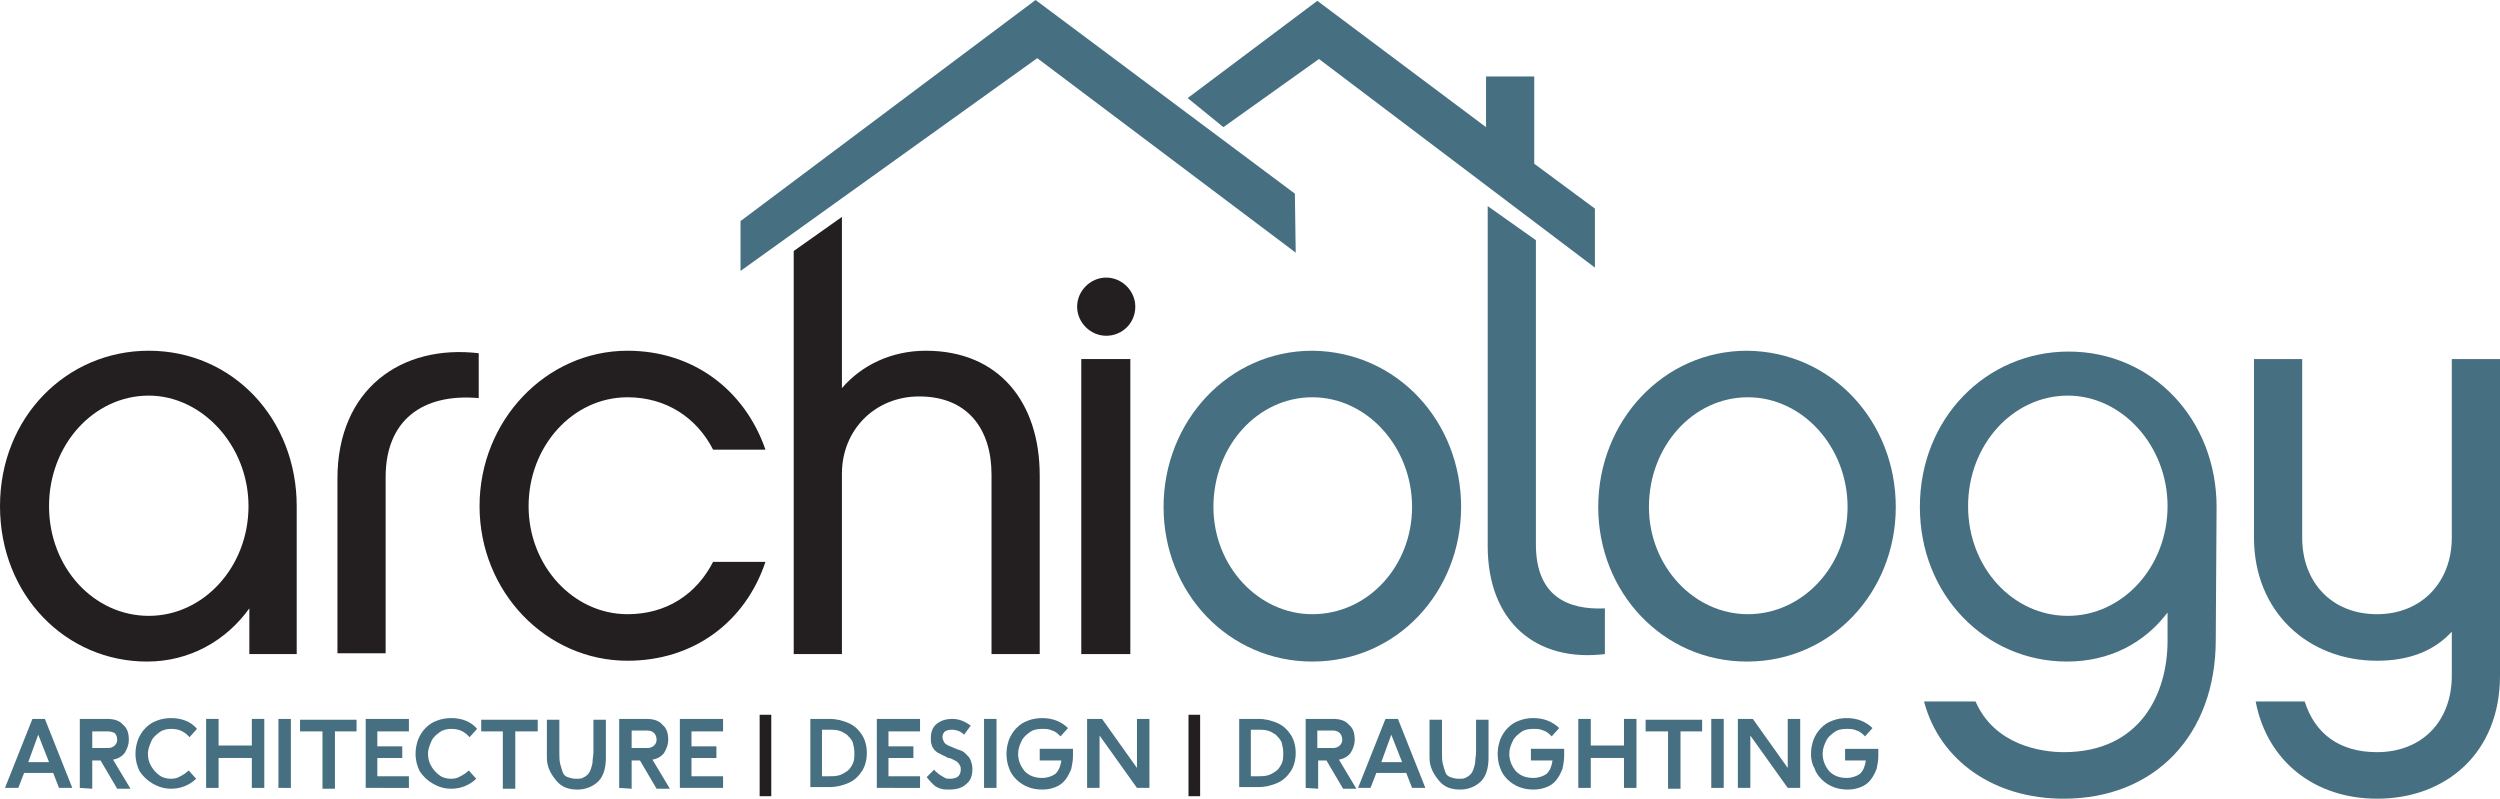
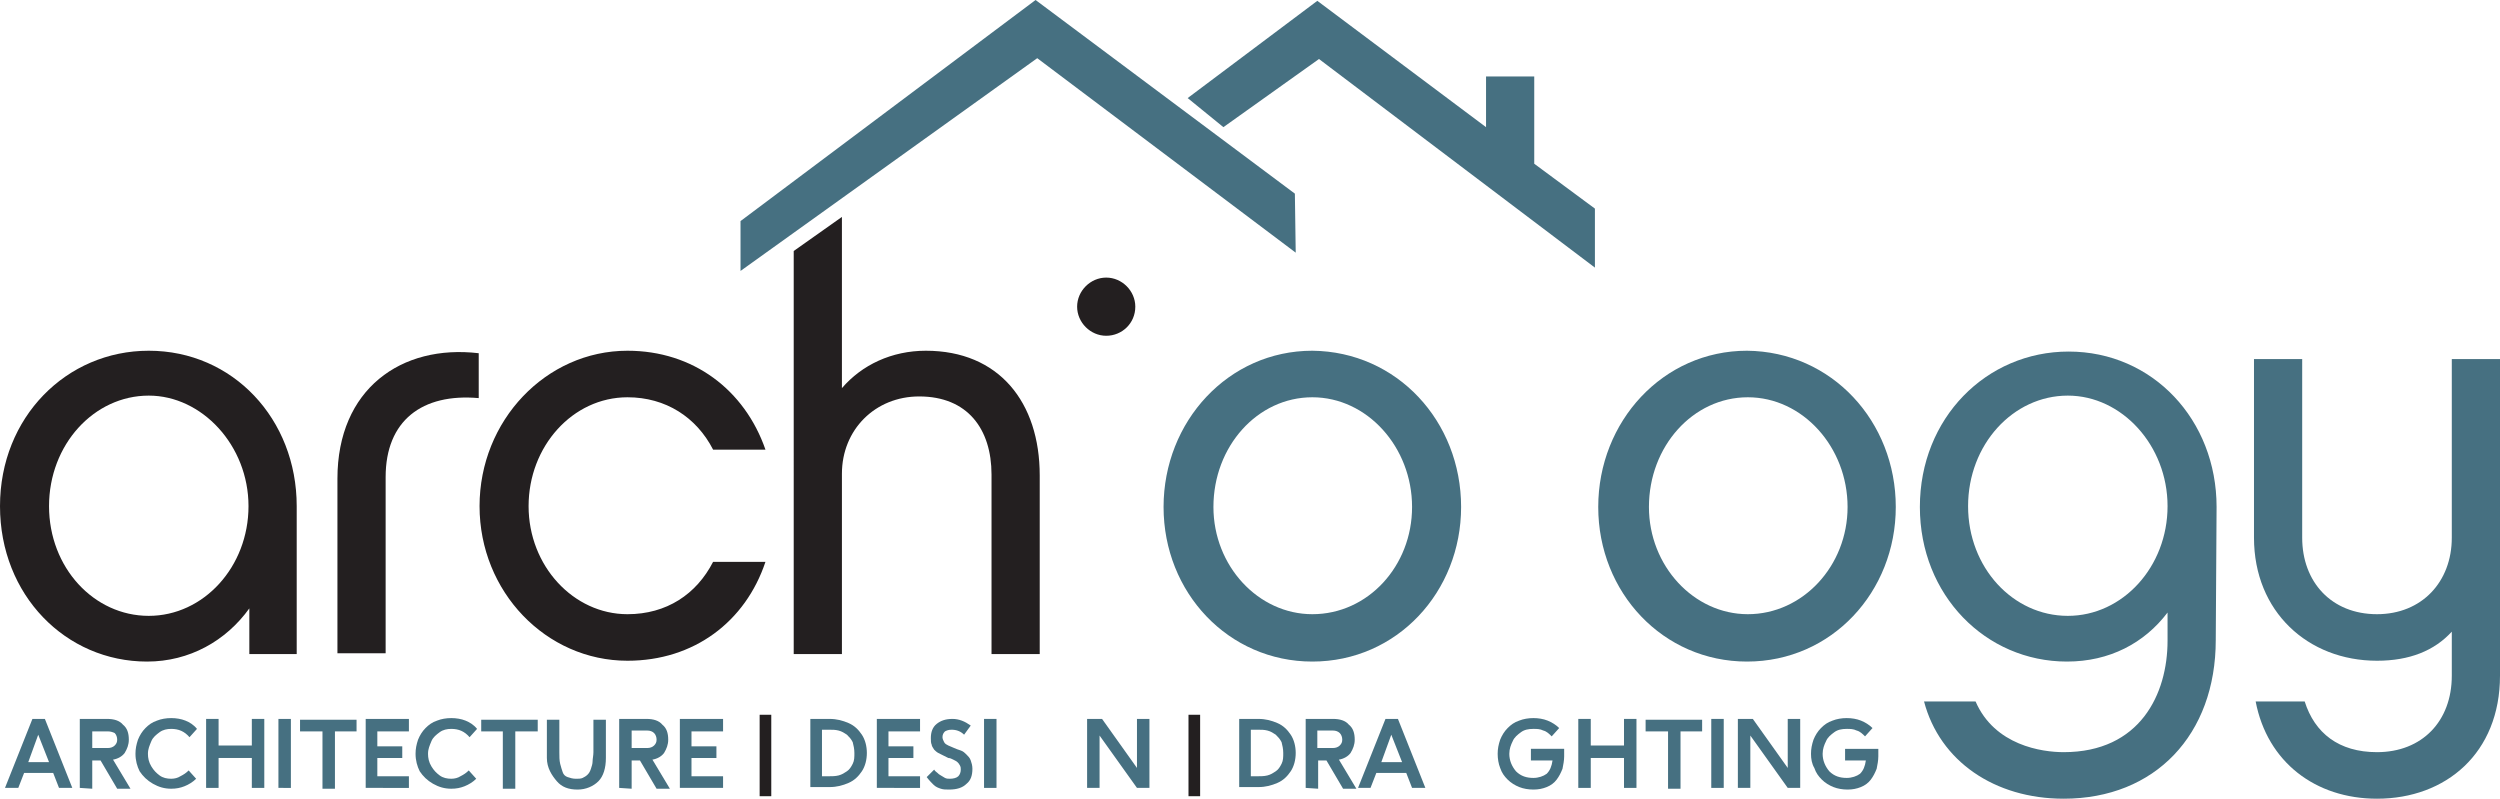
<svg xmlns="http://www.w3.org/2000/svg" version="1.1" id="Layer_1" x="0px" y="0px" viewBox="0 0 300.8 96.1" style="enable-background:new 0 0 300.8 96.1;" xml:space="preserve">
  <style type="text/css">
	.st0{fill:#467081;}
	.st1{fill:#231F20;}
</style>
  <g>
    <g>
      <g>
        <path class="st0" d="M0.6,94.8l3.3-8.3h1.5l3.3,8.3H7.1L6.4,93H2.9l-0.7,1.8H0.6z M3.4,91.7h2.5l-1.3-3.3L3.4,91.7z" />
        <path class="st0" d="M9.6,94.8v-8.3h3.3c0.8,0,1.5,0.2,1.9,0.7c0.5,0.4,0.7,1,0.7,1.8c0,0.6-0.2,1.1-0.5,1.6     c-0.3,0.4-0.8,0.7-1.4,0.8l2.1,3.5h-1.6l-2-3.4h-1v3.4L9.6,94.8L9.6,94.8z M11.1,90H13c0.3,0,0.6-0.1,0.8-0.3s0.3-0.4,0.3-0.7     c0-0.3-0.1-0.6-0.3-0.8C13.6,88.1,13.3,88,13,88h-1.9V90z" />
        <path class="st0" d="M16.3,90.7c0-0.6,0.1-1.1,0.3-1.7c0.2-0.5,0.5-1,0.9-1.4s0.8-0.7,1.4-0.9c0.5-0.2,1.1-0.3,1.7-0.3     s1.2,0.1,1.7,0.3c0.5,0.2,1,0.5,1.4,1l-0.9,1c-0.6-0.7-1.3-1-2.2-1c-0.5,0-1,0.1-1.4,0.4s-0.8,0.6-1,1.1s-0.4,0.9-0.4,1.5     c0,0.5,0.1,1,0.4,1.5s0.6,0.8,1,1.1c0.4,0.3,0.9,0.4,1.4,0.4c0.4,0,0.8-0.1,1.1-0.3c0.4-0.2,0.7-0.4,1-0.7l0.9,1     c-0.4,0.4-0.9,0.7-1.4,0.9c-0.5,0.2-1,0.3-1.6,0.3c-0.8,0-1.5-0.2-2.2-0.6s-1.2-0.9-1.6-1.5C16.5,92.2,16.3,91.5,16.3,90.7z" />
        <path class="st0" d="M24.8,94.8v-8.3h1.5v3.2h4v-3.2h1.5v8.3h-1.5v-3.6h-4v3.6H24.8z" />
        <path class="st0" d="M33.5,94.8v-8.3H35v8.3H33.5z" />
        <path class="st0" d="M36.1,88v-1.4h6.8V88h-2.6v6.9h-1.5V88H36.1z" />
        <path class="st0" d="M44,94.8v-8.3h5.2V88h-3.8v1.8h3v1.4h-3v2.2h3.8v1.4H44z" />
        <path class="st0" d="M50,90.7c0-0.6,0.1-1.1,0.3-1.7c0.2-0.5,0.5-1,0.9-1.4s0.8-0.7,1.4-0.9c0.5-0.2,1.1-0.3,1.7-0.3     c0.6,0,1.2,0.1,1.7,0.3c0.5,0.2,1,0.5,1.4,1l-0.9,1c-0.6-0.7-1.3-1-2.2-1c-0.5,0-1,0.1-1.4,0.4s-0.8,0.6-1,1.1s-0.4,0.9-0.4,1.5     c0,0.5,0.1,1,0.4,1.5s0.6,0.8,1,1.1c0.4,0.3,0.9,0.4,1.4,0.4c0.4,0,0.8-0.1,1.1-0.3c0.4-0.2,0.7-0.4,1-0.7l0.9,1     c-0.4,0.4-0.9,0.7-1.4,0.9c-0.5,0.2-1,0.3-1.6,0.3c-0.8,0-1.5-0.2-2.2-0.6s-1.2-0.9-1.6-1.5C50.2,92.2,50,91.5,50,90.7z" />
        <path class="st0" d="M57.9,88v-1.4h6.8V88H62v6.9h-1.5V88H57.9z" />
        <path class="st0" d="M65.8,91.2v-4.6h1.5v3.9c0,0.5,0,1,0.1,1.4s0.2,0.7,0.3,1c0.1,0.3,0.3,0.5,0.6,0.6s0.6,0.2,1,0.2     c0.3,0,0.6,0,0.8-0.1s0.4-0.2,0.6-0.4s0.3-0.4,0.4-0.7s0.2-0.6,0.2-0.9s0.1-0.7,0.1-1.1v-3.9h1.5v4.6c0,1.2-0.3,2.2-0.9,2.8     s-1.5,1-2.5,1c-1.1,0-1.9-0.3-2.5-1S65.8,92.4,65.8,91.2z" />
        <path class="st0" d="M74.5,94.8v-8.3h3.3c0.8,0,1.5,0.2,1.9,0.7c0.5,0.4,0.7,1,0.7,1.8c0,0.6-0.2,1.1-0.5,1.6     c-0.3,0.4-0.8,0.7-1.4,0.8l2.1,3.5H79l-2-3.4h-1v3.4L74.5,94.8L74.5,94.8z M76,90h1.9c0.3,0,0.6-0.1,0.8-0.3S79,89.3,79,89     s-0.1-0.6-0.3-0.8c-0.2-0.2-0.5-0.3-0.8-0.3H76V90z" />
        <path class="st0" d="M81.8,94.8v-8.3H87V88h-3.8v1.8h3v1.4h-3v2.2H87v1.4H81.8z" />
        <path class="st1" d="M91.4,95.8V86h1.4v9.8H91.4z" />
        <path class="st0" d="M97.5,94.8v-8.3h2.3c0.9,0,1.6,0.2,2.3,0.5c0.7,0.3,1.2,0.8,1.6,1.4s0.6,1.4,0.6,2.2s-0.2,1.6-0.6,2.2     s-0.9,1.1-1.6,1.4s-1.4,0.5-2.3,0.5h-2.3V94.8z M98.9,93.4h0.8c0.4,0,0.8,0,1.2-0.1c0.4-0.1,0.7-0.3,1-0.5s0.5-0.5,0.7-0.9     s0.2-0.8,0.2-1.3s-0.1-0.9-0.2-1.3c-0.2-0.4-0.4-0.6-0.7-0.9c-0.3-0.2-0.6-0.4-1-0.5s-0.7-0.1-1.2-0.1h-0.8V93.4z" />
        <path class="st0" d="M105.5,94.8v-8.3h5.2V88h-3.8v1.8h3v1.4h-3v2.2h3.8v1.4H105.5z" />
        <path class="st0" d="M111.5,93.5l0.9-0.9c0.1,0.2,0.3,0.3,0.4,0.4s0.2,0.2,0.4,0.3c0.2,0.1,0.3,0.2,0.5,0.3     c0.2,0.1,0.4,0.1,0.6,0.1c0.4,0,0.8-0.1,1-0.3s0.3-0.5,0.3-0.8c0-0.2,0-0.3-0.1-0.5s-0.2-0.3-0.3-0.4s-0.3-0.2-0.5-0.3     s-0.4-0.2-0.6-0.2c-0.2-0.1-0.4-0.2-0.6-0.3c-0.2-0.1-0.4-0.2-0.6-0.3c-0.2-0.1-0.4-0.3-0.5-0.4c-0.1-0.2-0.3-0.4-0.3-0.6     c-0.1-0.2-0.1-0.5-0.1-0.8c0-0.7,0.2-1.3,0.7-1.7s1.1-0.6,1.9-0.6s1.5,0.3,2.2,0.8l-0.8,1.1c-0.4-0.4-0.9-0.6-1.5-0.6     c-0.4,0-0.6,0.1-0.8,0.2c-0.2,0.2-0.3,0.4-0.3,0.7c0,0.2,0.1,0.4,0.2,0.6s0.3,0.3,0.5,0.4s0.5,0.2,0.7,0.3s0.5,0.2,0.8,0.3     c0.3,0.1,0.5,0.3,0.7,0.5s0.4,0.4,0.5,0.7c0.1,0.3,0.2,0.6,0.2,1c0,0.8-0.2,1.4-0.7,1.8c-0.5,0.5-1.2,0.7-2.1,0.7     c-0.4,0-0.7,0-1-0.1s-0.6-0.2-0.9-0.5C112.1,94.2,111.8,93.9,111.5,93.5z" />
        <path class="st0" d="M118.4,94.8v-8.3h1.5v8.3H118.4z" />
-         <path class="st0" d="M121.1,90.7c0-0.6,0.1-1.1,0.3-1.7c0.2-0.5,0.5-1,0.9-1.4s0.8-0.7,1.4-0.9c0.5-0.2,1.1-0.3,1.7-0.3     s1.2,0.1,1.7,0.3s1,0.5,1.4,0.9l-0.9,1c-0.3-0.3-0.6-0.6-1-0.7c-0.4-0.2-0.8-0.2-1.2-0.2c-0.6,0-1.1,0.1-1.5,0.4s-0.8,0.6-1,1.1     c-0.2,0.4-0.4,0.9-0.4,1.5c0,0.8,0.3,1.5,0.8,2.1c0.6,0.6,1.3,0.8,2.1,0.8c0.6,0,1.2-0.2,1.6-0.5c0.4-0.4,0.6-0.9,0.7-1.6h-2.6     v-1.4h4V91c0,0.5-0.1,1-0.2,1.5c-0.2,0.5-0.4,0.9-0.7,1.3s-0.7,0.7-1.2,0.9c-0.5,0.2-1,0.3-1.6,0.3s-1.2-0.1-1.7-0.3     c-0.5-0.2-1-0.5-1.4-0.9s-0.7-0.8-0.9-1.4C121.2,91.9,121.1,91.3,121.1,90.7z" />
        <path class="st0" d="M130.8,94.8v-8.3h1.8l4.2,5.9v-5.9h1.5v8.3h-1.5l-4.5-6.3v6.3H130.8z" />
        <path class="st1" d="M143,95.8V86h1.4v9.8H143z" />
        <path class="st0" d="M149.1,94.8v-8.3h2.3c0.9,0,1.6,0.2,2.3,0.5s1.2,0.8,1.6,1.4c0.4,0.6,0.6,1.4,0.6,2.2s-0.2,1.6-0.6,2.2     c-0.4,0.6-0.9,1.1-1.6,1.4c-0.7,0.3-1.4,0.5-2.3,0.5h-2.3V94.8z M150.5,93.4h0.8c0.4,0,0.8,0,1.2-0.1s0.7-0.3,1-0.5     s0.5-0.5,0.7-0.9s0.2-0.8,0.2-1.3s-0.1-0.9-0.2-1.3c-0.2-0.4-0.4-0.6-0.7-0.9c-0.3-0.2-0.6-0.4-1-0.5s-0.7-0.1-1.2-0.1h-0.8V93.4     z" />
        <path class="st0" d="M157.1,94.8v-8.3h3.3c0.8,0,1.5,0.2,1.9,0.7c0.5,0.4,0.7,1,0.7,1.8c0,0.6-0.2,1.1-0.5,1.6     c-0.3,0.4-0.8,0.7-1.4,0.8l2.1,3.5h-1.6l-2-3.4h-1v3.4L157.1,94.8L157.1,94.8z M158.5,90h1.9c0.3,0,0.6-0.1,0.8-0.3     s0.3-0.4,0.3-0.7c0-0.3-0.1-0.6-0.3-0.8c-0.2-0.2-0.5-0.3-0.8-0.3h-1.9V90z" />
        <path class="st0" d="M163.4,94.8l3.3-8.3h1.5l3.3,8.3h-1.6l-0.7-1.8h-3.6l-0.7,1.8H163.4z M166.2,91.7h2.5l-1.3-3.3L166.2,91.7z" />
-         <path class="st0" d="M172,91.2v-4.6h1.5v3.9c0,0.5,0,1,0.1,1.4s0.2,0.7,0.3,1s0.3,0.5,0.6,0.6s0.6,0.2,1,0.2c0.3,0,0.6,0,0.8-0.1     s0.4-0.2,0.6-0.4s0.3-0.4,0.4-0.7s0.2-0.6,0.2-0.9s0.1-0.7,0.1-1.1v-3.9h1.5v4.6c0,1.2-0.3,2.2-0.9,2.8s-1.5,1-2.5,1     c-1.1,0-1.9-0.3-2.5-1S172,92.4,172,91.2z" />
        <path class="st0" d="M180.2,90.7c0-0.6,0.1-1.1,0.3-1.7c0.2-0.5,0.5-1,0.9-1.4s0.8-0.7,1.4-0.9c0.5-0.2,1.1-0.3,1.7-0.3     c0.6,0,1.2,0.1,1.7,0.3s1,0.5,1.4,0.9l-0.9,1c-0.3-0.3-0.6-0.6-1-0.7c-0.4-0.2-0.8-0.2-1.2-0.2c-0.6,0-1.1,0.1-1.5,0.4     s-0.8,0.6-1,1.1c-0.2,0.4-0.4,0.9-0.4,1.5c0,0.8,0.3,1.5,0.8,2.1c0.6,0.6,1.3,0.8,2.1,0.8c0.6,0,1.2-0.2,1.6-0.5     c0.4-0.4,0.6-0.9,0.7-1.6h-2.6v-1.4h4V91c0,0.5-0.1,1-0.2,1.5c-0.2,0.5-0.4,0.9-0.7,1.3s-0.7,0.7-1.2,0.9c-0.5,0.2-1,0.3-1.6,0.3     s-1.2-0.1-1.7-0.3c-0.5-0.2-1-0.5-1.4-0.9s-0.7-0.8-0.9-1.4C180.3,91.9,180.2,91.3,180.2,90.7z" />
        <path class="st0" d="M189.9,94.8v-8.3h1.5v3.2h4v-3.2h1.5v8.3h-1.5v-3.6h-4v3.6H189.9z" />
        <path class="st0" d="M198,88v-1.4h6.8V88h-2.6v6.9h-1.5V88H198z" />
        <path class="st0" d="M205.9,94.8v-8.3h1.5v8.3H205.9z" />
        <path class="st0" d="M209.1,94.8v-8.3h1.8l4.2,5.9v-5.9h1.5v8.3h-1.5l-4.5-6.3v6.3H209.1z" />
        <path class="st0" d="M217.9,90.7c0-0.6,0.1-1.1,0.3-1.7c0.2-0.5,0.5-1,0.9-1.4s0.8-0.7,1.4-0.9c0.5-0.2,1.1-0.3,1.7-0.3     c0.6,0,1.2,0.1,1.7,0.3s1,0.5,1.4,0.9l-0.9,1c-0.3-0.3-0.6-0.6-1-0.7c-0.4-0.2-0.8-0.2-1.2-0.2c-0.6,0-1.1,0.1-1.5,0.4     s-0.8,0.6-1,1.1c-0.2,0.4-0.4,0.9-0.4,1.5c0,0.8,0.3,1.5,0.8,2.1c0.6,0.6,1.3,0.8,2.1,0.8c0.6,0,1.2-0.2,1.6-0.5     c0.4-0.4,0.6-0.9,0.7-1.6H222v-1.4h4V91c0,0.5-0.1,1-0.2,1.5c-0.2,0.5-0.4,0.9-0.7,1.3s-0.7,0.7-1.2,0.9c-0.5,0.2-1,0.3-1.6,0.3     s-1.2-0.1-1.7-0.3c-0.5-0.2-1-0.5-1.4-0.9s-0.7-0.8-0.9-1.4C218,91.9,217.9,91.3,217.9,90.7z" />
      </g>
      <path class="st0" d="M175.8,61c0,10.2-7.7,18.6-17.9,18.6c-10.1,0-17.9-8.3-17.9-18.6s7.8-18.8,17.9-18.8    C168.1,42.3,175.8,50.7,175.8,61z M169.9,61c0-7.2-5.4-13.2-12-13.2S146,53.7,146,61c0,7.1,5.4,12.9,11.9,12.9    C164.6,73.9,169.9,68.1,169.9,61z" />
-       <path class="st0" d="M179,24.8l5.8,4.1v36.6c0,6.3,3.9,7.9,8.3,7.7v5.5c-8.3,1-14.1-3.9-14.1-13V24.8z" />
      <path class="st0" d="M228.1,61c0,10.2-7.7,18.6-17.9,18.6c-10.1,0-17.9-8.3-17.9-18.6s7.8-18.8,17.9-18.8    C220.4,42.3,228.1,50.7,228.1,61z M222.3,61c0-7.2-5.4-13.2-12-13.2s-11.9,5.9-11.9,13.2c0,7.1,5.4,12.9,11.9,12.9    C216.9,73.9,222.3,68.1,222.3,61z" />
      <path class="st0" d="M266.6,77c0,11.4-7.3,19.1-18.3,19.1c-8.3,0-14.9-4.5-16.8-11.7h6.2c2.3,5.3,8,6.1,10.6,6.1    c9.2,0,12.5-7,12.5-13.4v-3.4c-2.8,3.7-7,5.9-12.1,5.9c-9.8,0-17.7-8-17.7-18.6c0-10.7,8-18.7,17.9-18.7    c10.1,0,17.8,8.2,17.8,18.7L266.6,77L266.6,77z M248.8,47.6c-6.6,0-12,5.9-12,13.3s5.4,13.2,12,13.2s12-5.9,12-13.2    S255.3,47.6,248.8,47.6z" />
      <path class="st0" d="M300.8,43.2v38.1c0,9.3-6.5,14.8-14.8,14.8c-7.4,0-13.2-4.4-14.6-11.7h5.9c1.2,3.8,4.1,6.1,8.7,6.1    c5.4,0,9-3.7,9-9.2V76c-2.1,2.3-5.1,3.5-9,3.5c-8.3,0-14.8-5.9-14.8-14.8V43.2h5.8v21.5c0,5.3,3.5,9.2,9,9.2c5.4,0,9-3.9,9-9.2    V43.2H300.8z" />
    </g>
    <polygon class="st0" points="89.1,26.6 89.1,32.6 124.8,7 155.9,30.4 155.8,23.3 124.6,0  " />
    <polygon class="st0" points="184.6,19.7 184.6,9.2 178.8,9.2 178.8,15.3 158.5,0.1 142.9,11.8 147.2,15.3 158.7,7.1 191.9,32.2    191.9,25.1  " />
    <g>
      <path class="st1" d="M35.7,78.7H30v-5.5c-2.8,3.9-7.2,6.4-12.3,6.4C7.9,79.6,0,71.6,0,60.9s8-18.7,17.9-18.7    c10.1,0,17.8,8.2,17.8,18.7C35.7,60.9,35.7,78.7,35.7,78.7z M17.9,47.6c-6.6,0-12,5.9-12,13.3s5.4,13.2,12,13.2s12-5.9,12-13.2    S24.3,47.6,17.9,47.6z" />
      <path class="st1" d="M57.6,42.5v5.4c-6.8-0.6-11.2,2.7-11.2,9.5v21.2h-5.8v-21C40.6,46.8,48.3,41.4,57.6,42.5z" />
      <path class="st1" d="M75.5,79.5c-9.8,0-17.8-8.3-17.8-18.6s8-18.7,17.8-18.7c7.9,0,14.1,4.7,16.6,11.9h-6.3    c-2-3.9-5.7-6.3-10.3-6.3c-6.6,0-11.9,5.9-11.9,13.1c0,7.2,5.4,13,11.9,13c4.7,0,8.3-2.4,10.3-6.3h6.3    C89.7,74.8,83.5,79.5,75.5,79.5z" />
      <path class="st1" d="M125.2,78.7h-5.9V57.1c0-5.5-2.9-9.4-8.7-9.4c-5.3,0-9.3,4-9.3,9.3v21.7h-5.8V30.2l5.8-4.1v20.6    c2.4-2.8,6-4.5,10.1-4.5c8.8,0,13.7,6.2,13.7,15v21.5H125.2z" />
-       <path class="st1" d="M136,78.7h-5.9V43.2h5.9V78.7z" />
      <path class="st1" d="M133.1,40.4L133.1,40.4c-1.9,0-3.5-1.6-3.5-3.5l0,0c0-1.9,1.6-3.5,3.5-3.5l0,0c1.9,0,3.5,1.6,3.5,3.5l0,0    C136.6,38.9,135,40.4,133.1,40.4z" />
    </g>
  </g>
</svg>